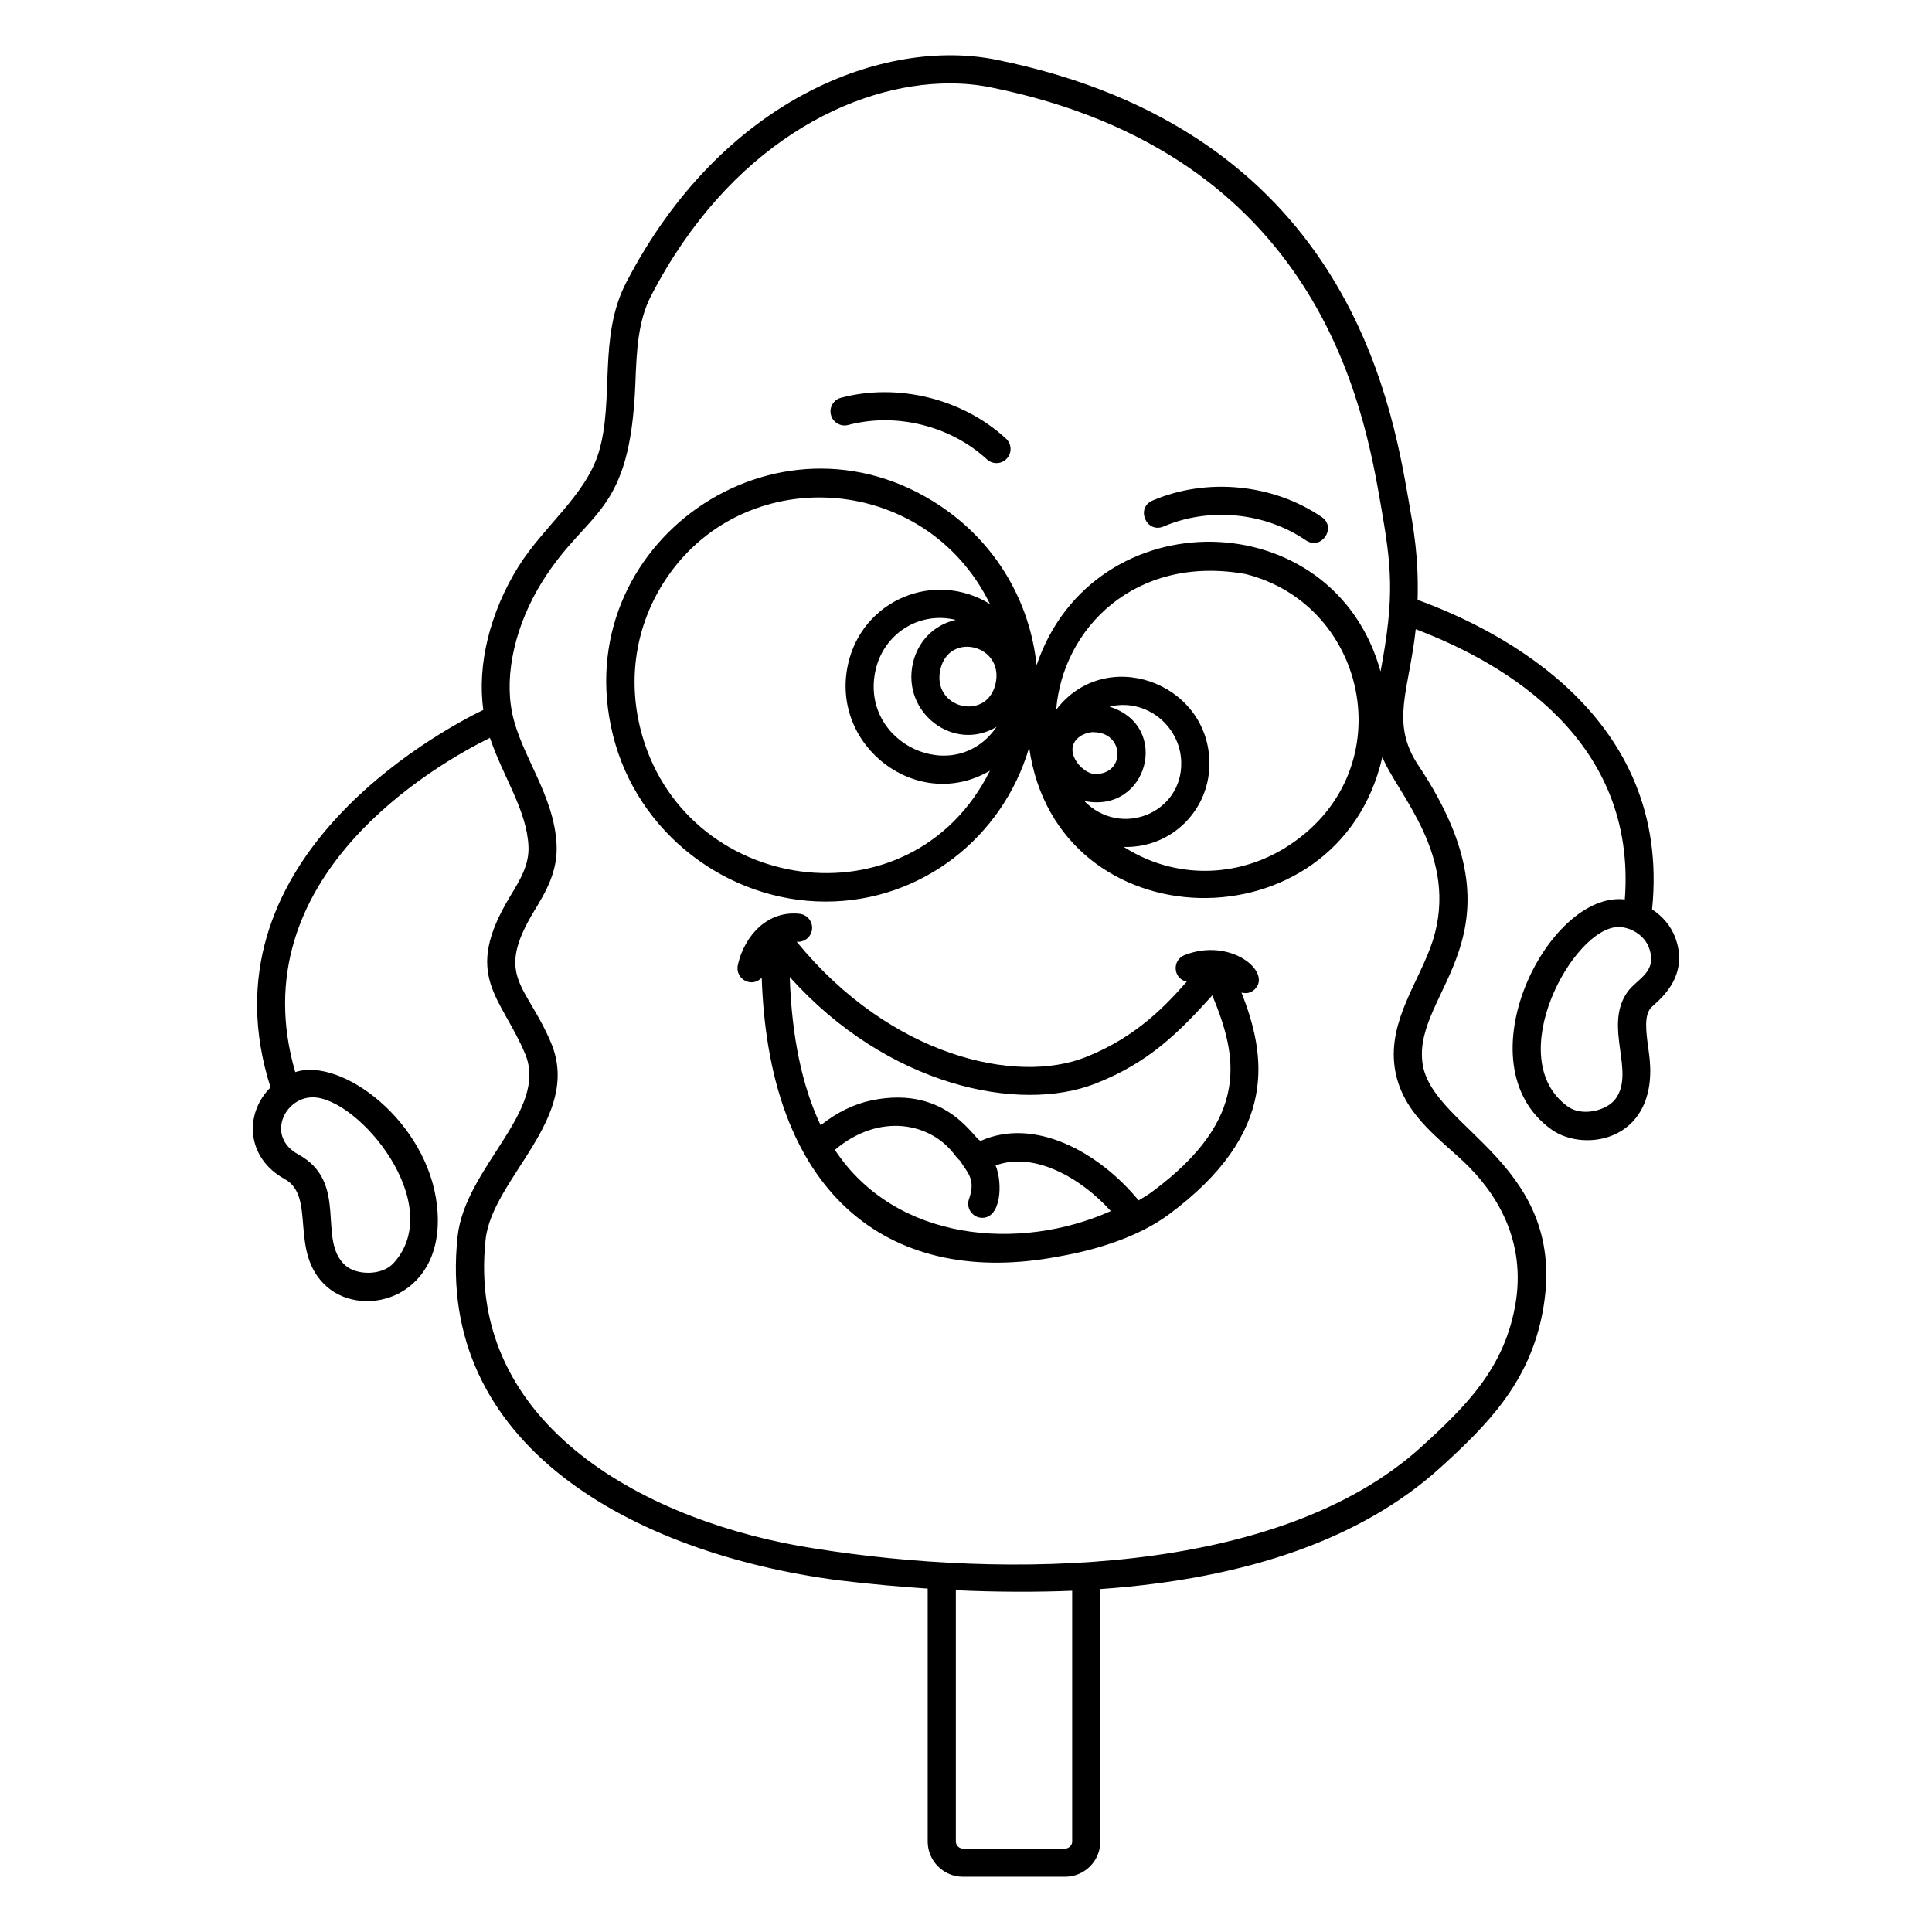
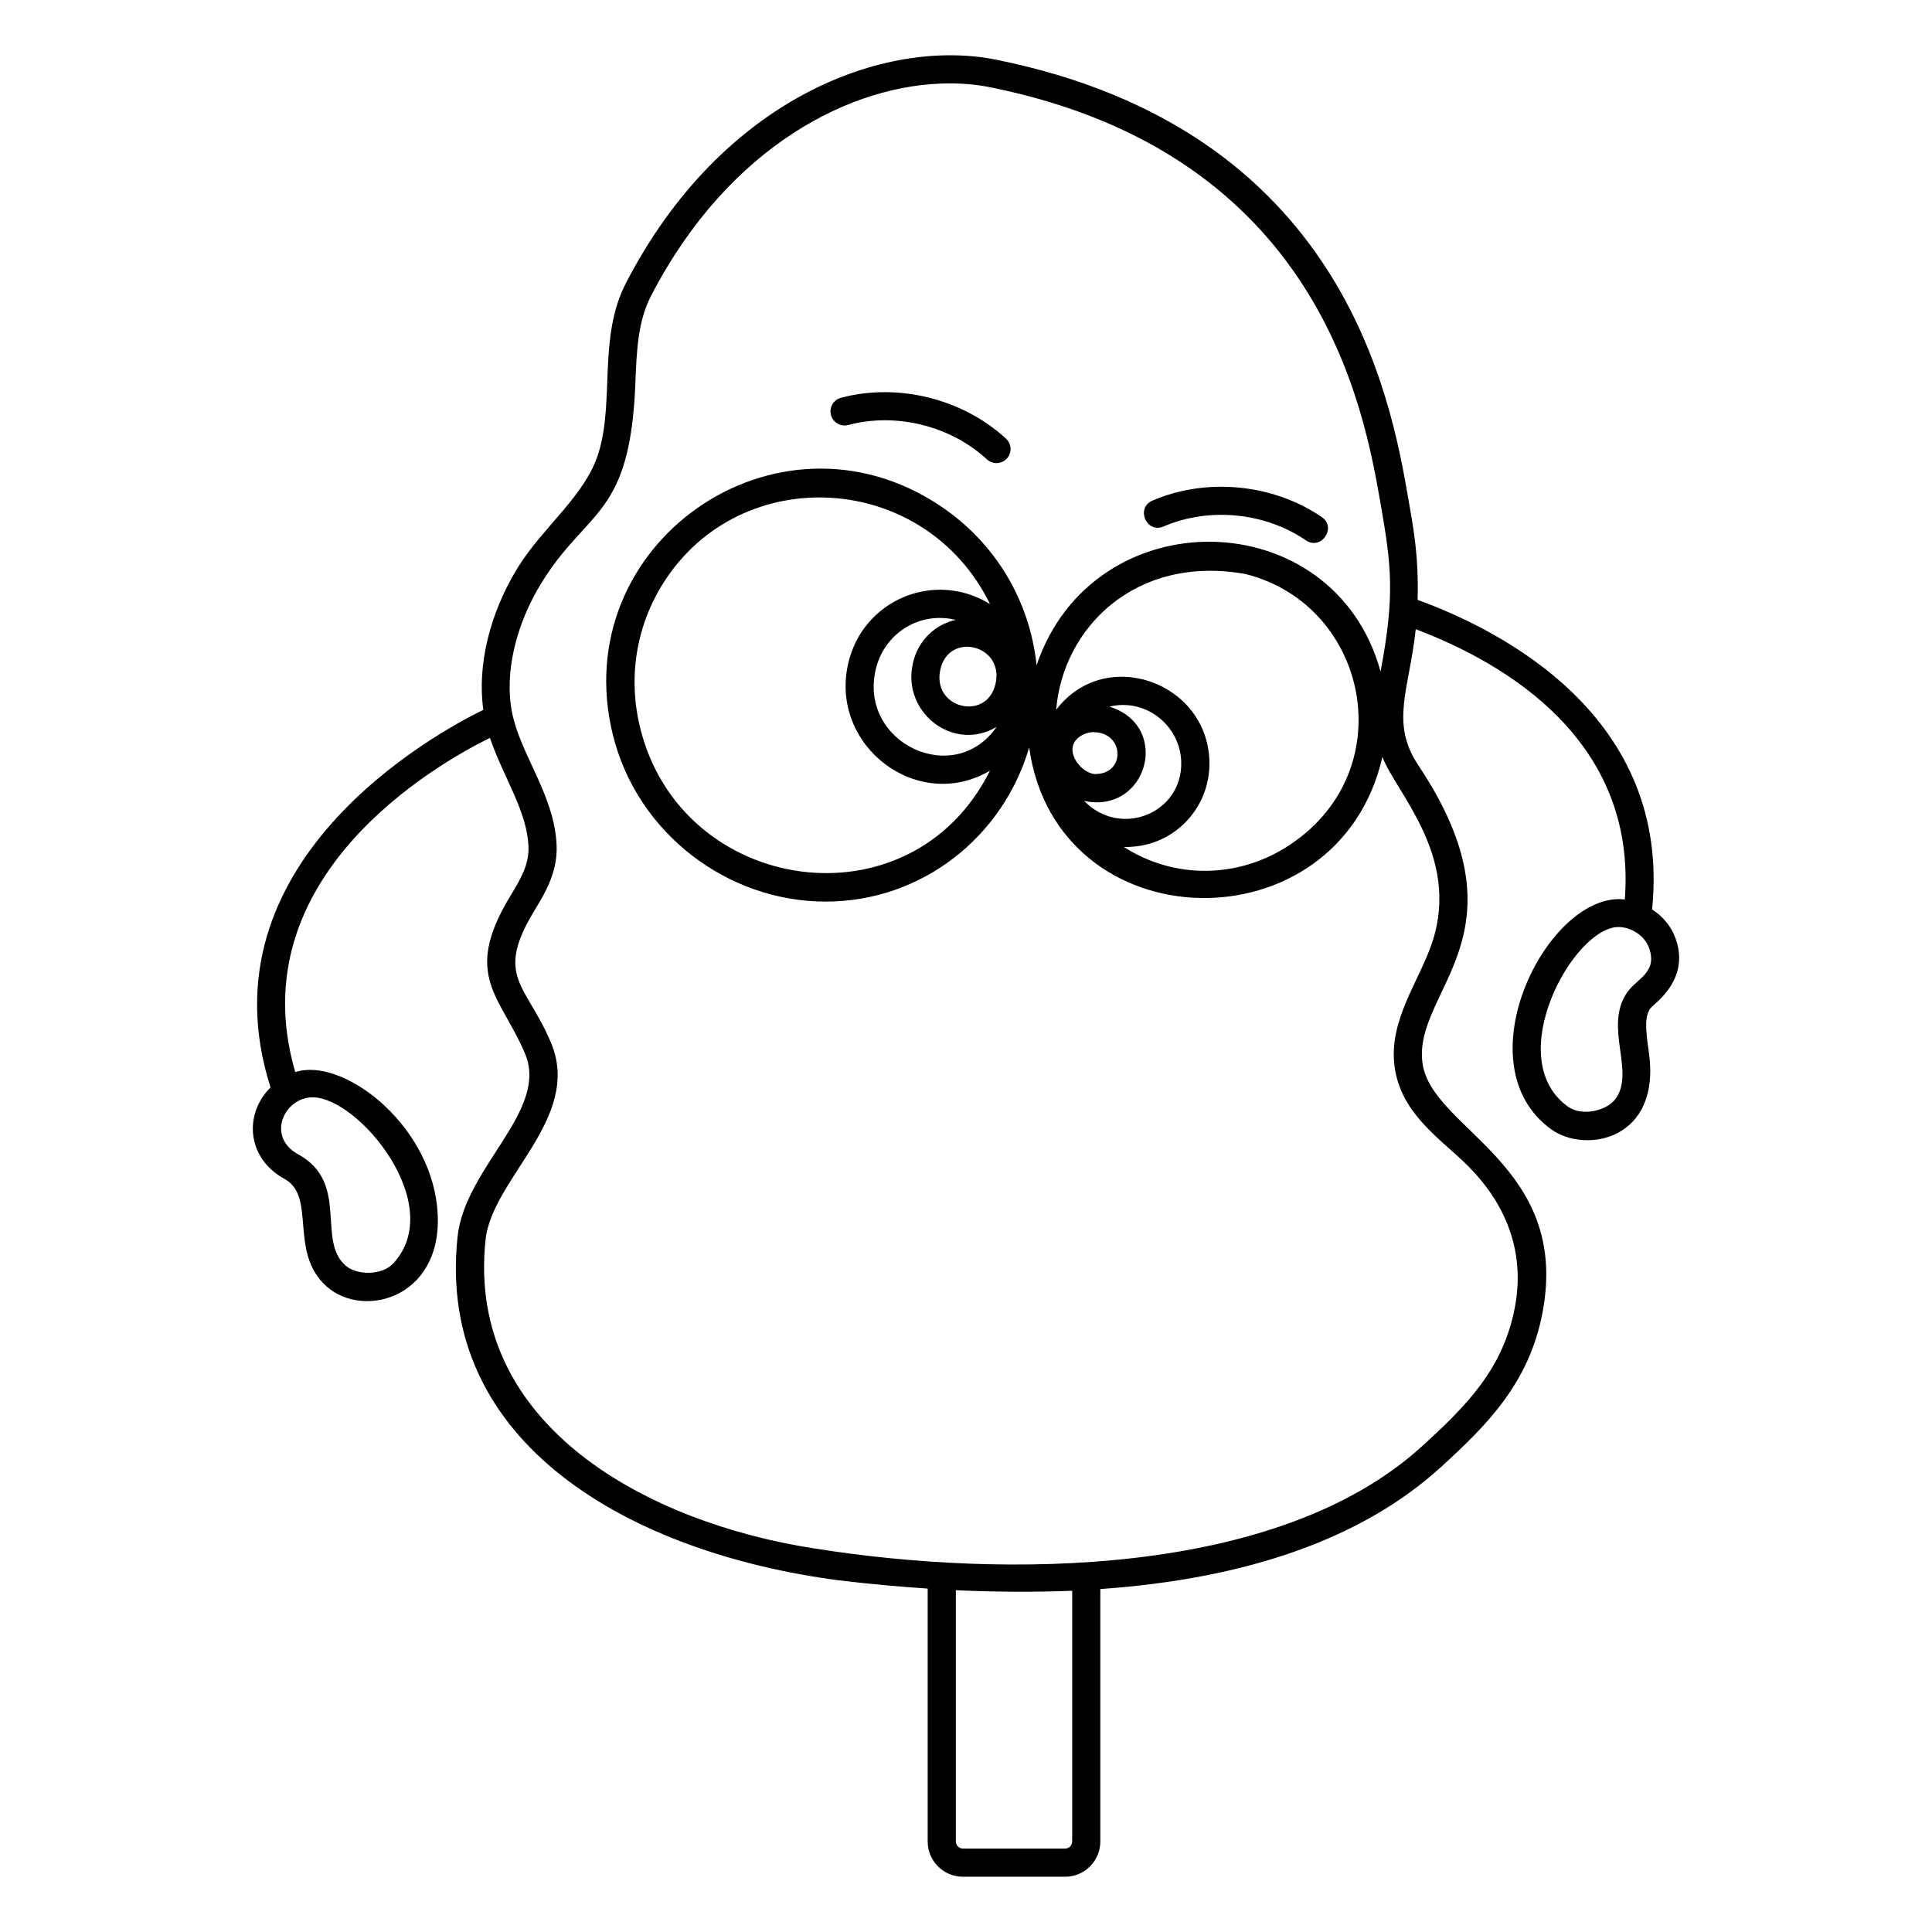
<svg xmlns="http://www.w3.org/2000/svg" fill="#000000" width="800px" height="800px" version="1.1" viewBox="144 144 512 512">
  <g>
    <path d="m588.05 392.71c-1.211-3.387-3.519-5.941-6.231-7.711 5.184-50.949-39.633-73.844-62.137-82.031 0.305-11.504-1.051-18.727-2.41-26.504-4.664-26.805-17.047-98.012-109.26-116.64-29.438-5.922-72.676 10.051-98.094 59.113-7.473 14.426-3.031 31.125-7.273 45.004-3.453 11.34-14.539 19.457-21.281 30.238-7.594 12.199-10.945 26.18-9.277 37.941-12.527 6.113-75.445 40.285-56.391 100.06-7.059 7.012-6.426 18.684 3.731 24.27 8.516 4.668 0.969 19.445 11.137 28.48 10.059 8.934 31.875 2.711 29.25-21.367-2.438-22.352-25.309-39.492-37.566-35.441-15.098-51.766 37.484-81.629 51.594-88.582 3.473 10.324 9.801 19.207 10.211 28.785 0.191 4.867-2.148 8.727-4.856 13.199-12.824 21.148-2.394 26.531 3.981 41.785 6.262 15.094-15.941 29.961-17.914 48.406-5.875 55.016 46.07 83.91 101.08 91.094 8.277 0.984 15.992 1.691 23.504 2.18v67.035c0 5.144 4.188 9.328 9.328 9.328h27.094c5.144 0 9.328-4.188 9.328-9.328v-66.91c39.262-2.75 69.582-13.551 90.098-32.172 12.754-11.582 23.602-22.676 27.094-41.141 7.426-39.215-29.352-48.504-31.805-66-2.731-19.43 28.93-33.984-1.113-78.988-7.539-11.309-2.402-19.992-0.688-36.07 24.203 9.168 58.617 29.676 55.406 71.621-20.281-2.371-43.59 43.629-19.441 60.961 8.945 6.43 29.223 2.926 25.801-20.582-0.941-6.449-1.059-9.402 0.406-11.508 0.824-1.184 10.668-7.414 6.691-18.527zm-361.19 42.094c12.125 0 35.645 28.363 21.434 43.941-3.106 3.398-9.824 3.223-12.766 0.609-7.648-6.801 1.141-21.984-12.508-29.445-8.578-4.707-3.652-15.105 3.84-15.105zm201.28 197.22c0 1.012-0.855 1.867-1.867 1.867h-27.094c-1.012 0-1.867-0.855-1.867-1.867v-66.602c10.852 0.52 22.273 0.504 30.828 0.141zm95.527-238.64c-3.371 10.508-11.828 20.922-10.066 33.453 1.652 11.777 11.148 18.305 18.367 25.102 8.035 7.629 16.898 20.492 13.496 38.473-3.07 16.223-12.617 25.961-24.777 37.004-38.059 34.543-110.57 34.969-161.02 26.914-43.441-6.719-92.285-32.18-86.984-81.824 1.742-16.238 25.613-32.234 17.383-52.066-6.512-15.59-15.137-17.484-4.488-35.047 2.91-4.805 6.215-10.25 5.93-17.375-0.566-13.289-9.492-23.828-11.789-35.102-2.106-10.371 0.879-23.379 7.981-34.781 12.121-19.406 23.32-17.207 24.684-52.605 0.324-8.402 0.633-16.34 4.16-23.156 20.613-39.789 53.348-56.277 79.141-56.277 3.789 0 7.426 0.355 10.852 1.047 87.207 17.617 98.957 85.172 103.38 110.6 2.777 16.004 3.801 23.879-0.055 44.207-12.387-45.035-76.098-46.09-91.156-1.668-1.805-17.094-10.891-32.434-25.52-42.211-43.359-28.984-99.16 10.133-86.789 60.582 6.426 26.207 30.438 44.277 56.418 44.277 25.441 0 46.969-17.074 53.922-40.84 7.301 52.043 82.012 53.473 93.613 2.508 3.664 9.539 20.566 26.188 13.316 48.785zm-81.852-24.938c12.84 0.367 23.082-10.078 22.688-22.816-0.648-21.004-27.703-30.539-40.605-13.531 1.723-21.512 20.848-41.18 50.113-35.992 32.996 8.211 42.07 53.043 10.59 72.562-12.637 7.832-29.078 8.539-42.785-0.223zm-12.473-28.551c1.91-2.016 4.871-1.926 4.5-1.852 8.055 0 8.574 10.969 0.539 11.082-3.434 0.098-8.418-5.676-5.039-9.23zm1.98 16.359c16.742 3.566 23.223-19.867 6.684-24.988 9.691-2.359 18.738 5.055 19.031 14.594 0.426 13.613-16.047 20.363-25.715 10.395zm-38.109-34.867c2.32-10.168 17.027-6.414 14.602 3.875-2.359 10.047-16.965 6.465-14.602-3.875zm-7.281-1.66c-3.008 13.18 10.867 23.707 22.172 16.895-11.105 16.18-36.383 4.43-32.082-14.98 2.156-9.715 11.578-15.73 21.258-13.367-6.031 1.379-10.086 5.934-11.348 11.453zm-17.195 0.305c-4.832 21.789 18.543 39.434 37.613 28.203-20.934 42.008-81.828 32.98-92.703-11.363-3.262-13.312-1.078-26.945 6.156-38.387 20.465-32.359 69.262-29.668 86.562 5.594-14.719-9.086-33.848-1.109-37.629 15.953zm206.5 86.934c-6.336 9.102 2.211 21.031-3.109 28.25-2.34 3.168-8.883 4.727-12.617 2.047-17.711-12.73 1.426-47.594 13.402-47.594 3.102 0 6.859 2.059 8.109 5.555 2.324 6.504-3.242 8.094-5.785 11.742z" />
    <path d="m452.36 283.52c12.07-5.184 26.863-3.742 37.703 3.664 4.078 2.785 8.285-3.379 4.211-6.164-12.898-8.812-30.504-10.523-44.859-4.359-4.531 1.949-1.598 8.809 2.945 6.859z" />
    <path d="m368.78 256.63c12.684-3.375 27.121 0.203 36.766 9.109 0.719 0.66 1.625 0.988 2.527 0.988 1.008 0 2.008-0.406 2.746-1.199 1.398-1.516 1.305-3.875-0.211-5.273-11.477-10.594-28.645-14.848-43.746-10.84-1.992 0.531-3.18 2.574-2.648 4.566 0.531 1.988 2.578 3.172 4.566 2.648z" />
-     <path d="m476.49 406.2c4.742-4.492-6.238-13.902-18.551-9.102-3.356 1.312-3.144 6.231 0.562 7.055-5.207 5.859-13.039 14.574-26.844 20.023-18.34 7.234-51.512-0.078-76.477-30.539-0.008-0.012-0.035-0.039-0.047-0.055 2.012 0.184 3.84-1.266 4.066-3.297 0.223-2.047-1.254-3.891-3.305-4.117-3.574-0.391-6.953 0.555-9.789 2.742-3.191 2.457-5.652 6.531-6.578 10.898-0.43 2.016 0.859 3.996 2.875 4.426 0.262 0.055 0.523 0.082 0.781 0.082 1.043 0 1.984-0.477 2.68-1.211 1.988 59.43 35.508 82.102 78.617 73.895 10.469-1.801 21.461-5.383 29.211-11.113 29.539-21.84 25.703-42.508 19.324-58.844 1.504 0.383 2.621-0.035 3.473-0.844zm-78.062 45.426c1.895 3.09 4.25 4.832 2.371 10.129-0.867 2.449 0.965 4.981 3.516 4.981 4.981 0 5.457-9.129 3.539-13.879 10.23-3.812 22.719 3.391 30.52 12.09-24.109 10.805-57.039 8.148-73.121-16.215 11.676-9.895 25.41-7.375 31.891 1.496 0.387 0.531 0.824 0.984 1.285 1.398zm50.824 8.258c-1.074 0.793-2.277 1.52-3.508 2.231-10.641-12.926-27.602-22.066-41.758-15.812-1.449 0.582-8.355-14.945-28.973-10.707-4.723 0.977-9.25 3.211-13.531 6.609-4.918-10.344-7.664-23.508-8.191-39.301 25.828 28.848 60.766 36.246 81.109 28.219 13.871-5.473 21.699-13.16 30.875-23.344 6.551 15.895 10.488 32.508-16.023 52.105z" />
  </g>
</svg>